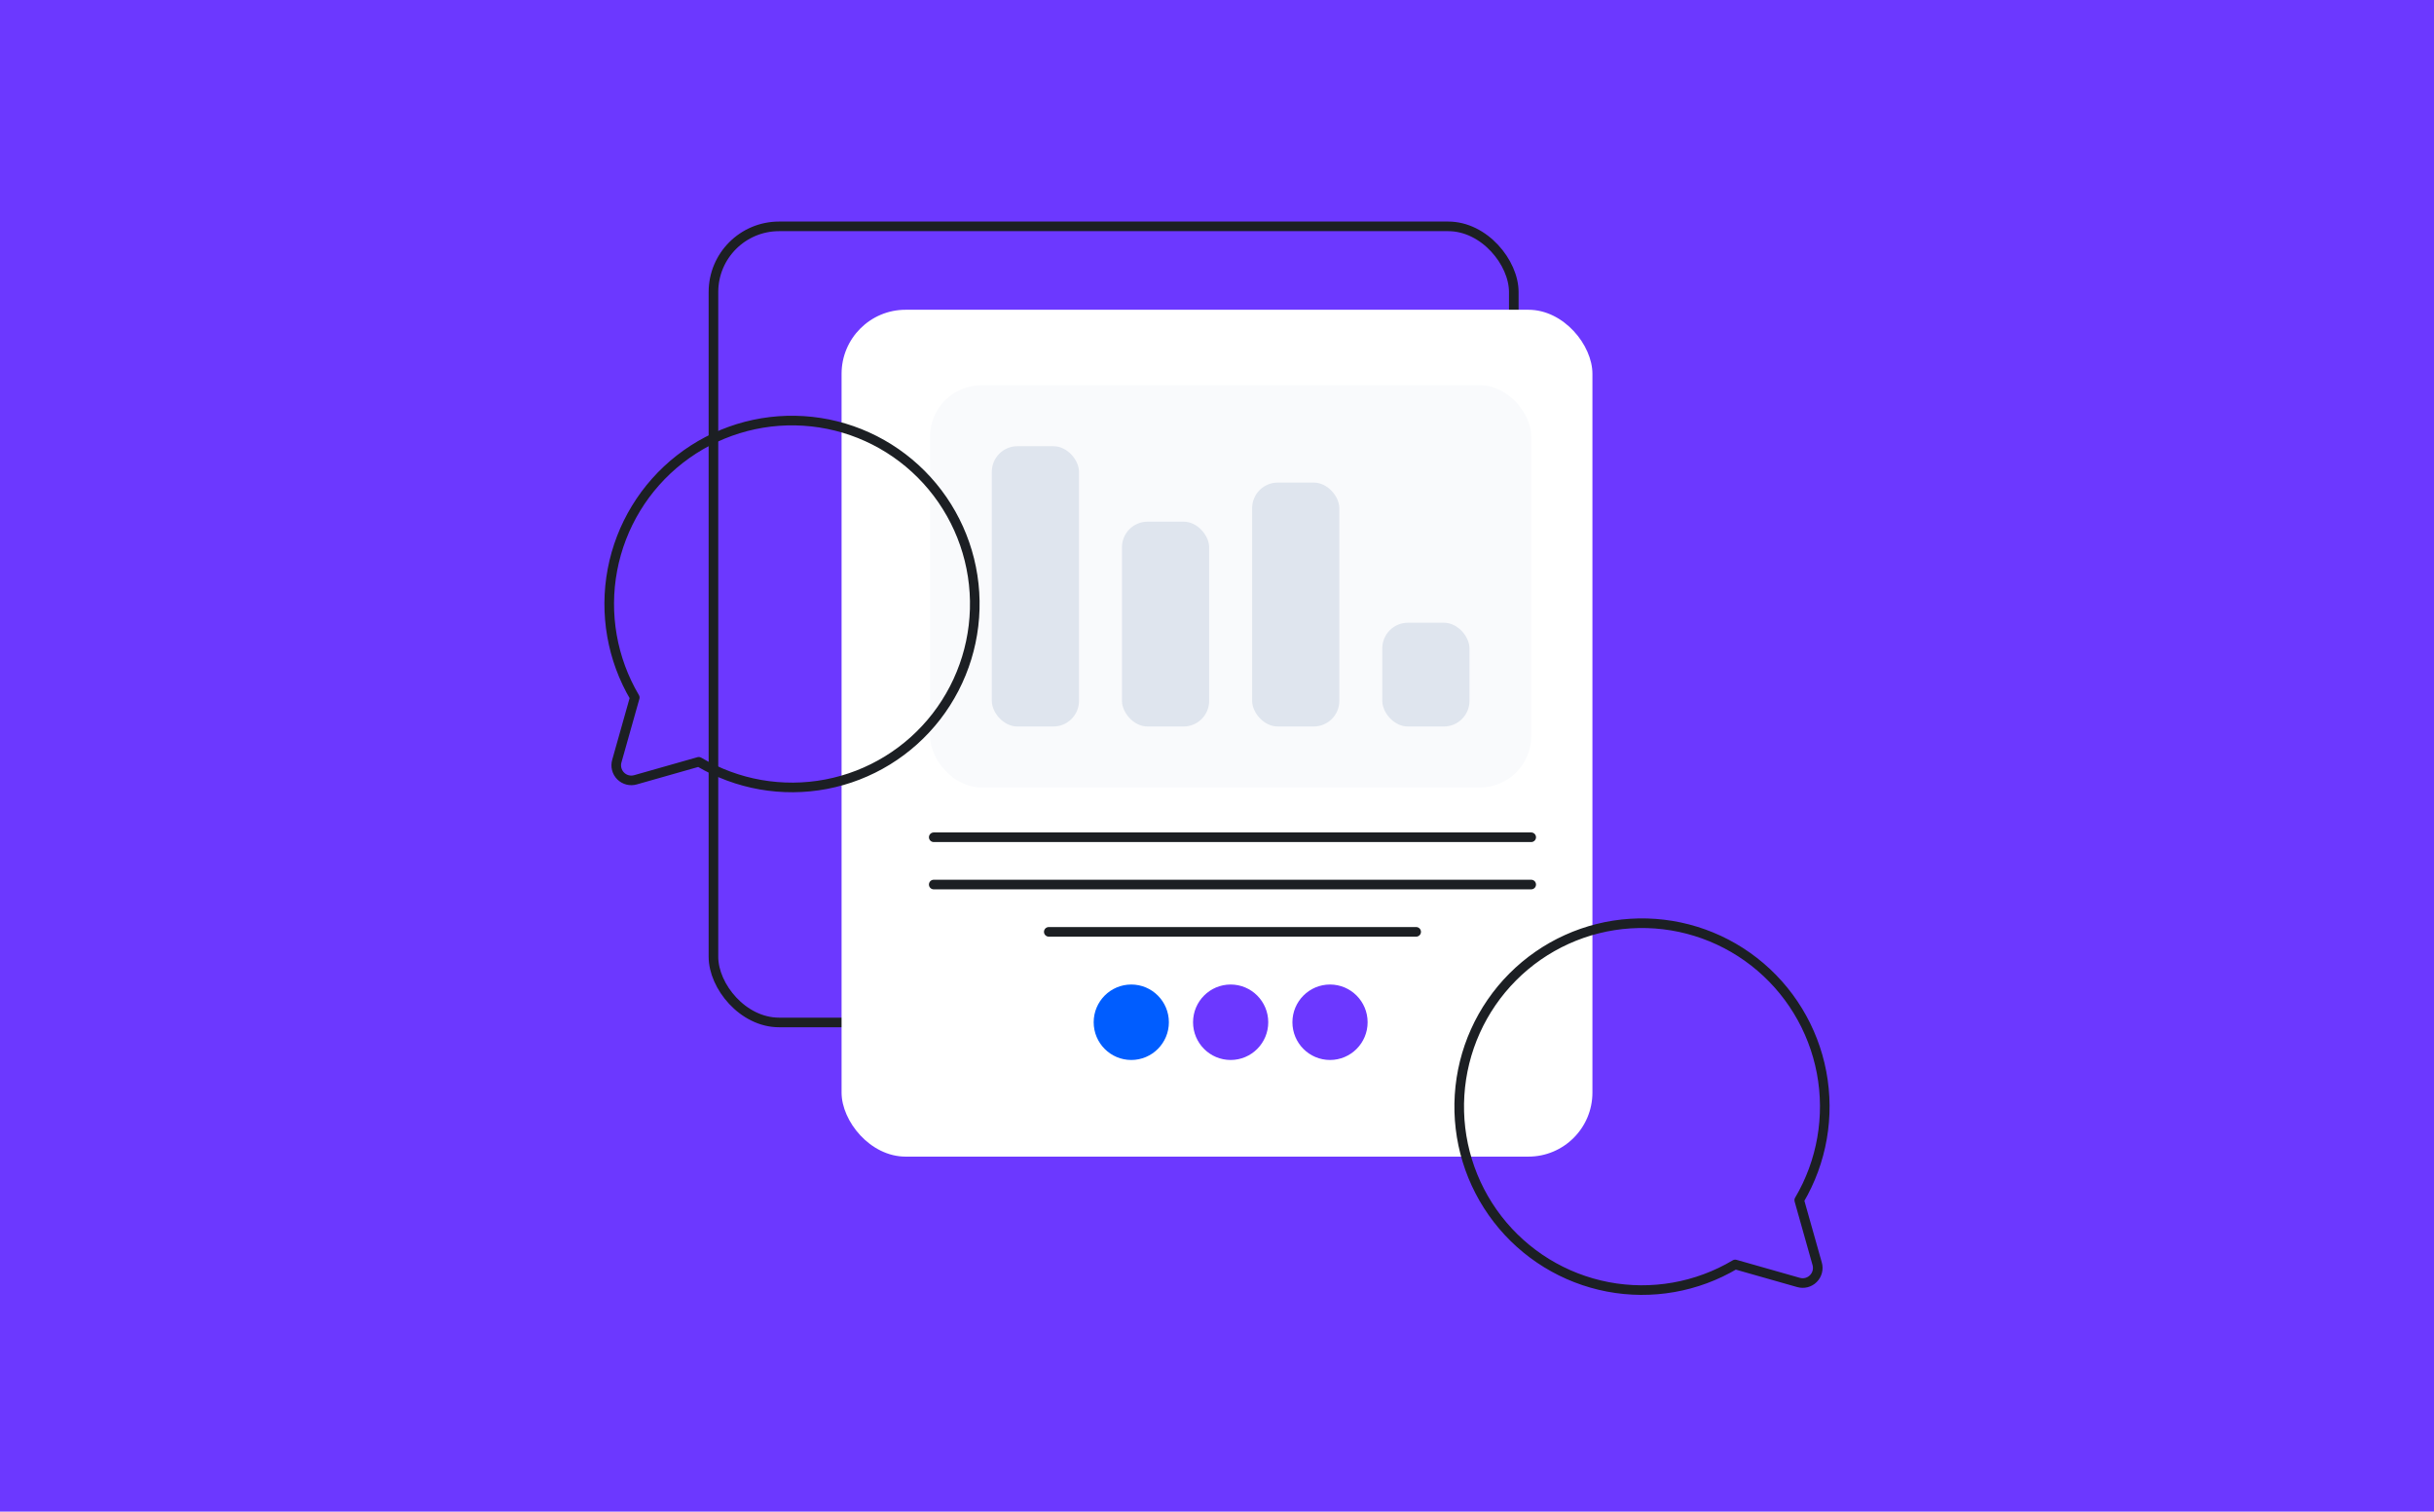
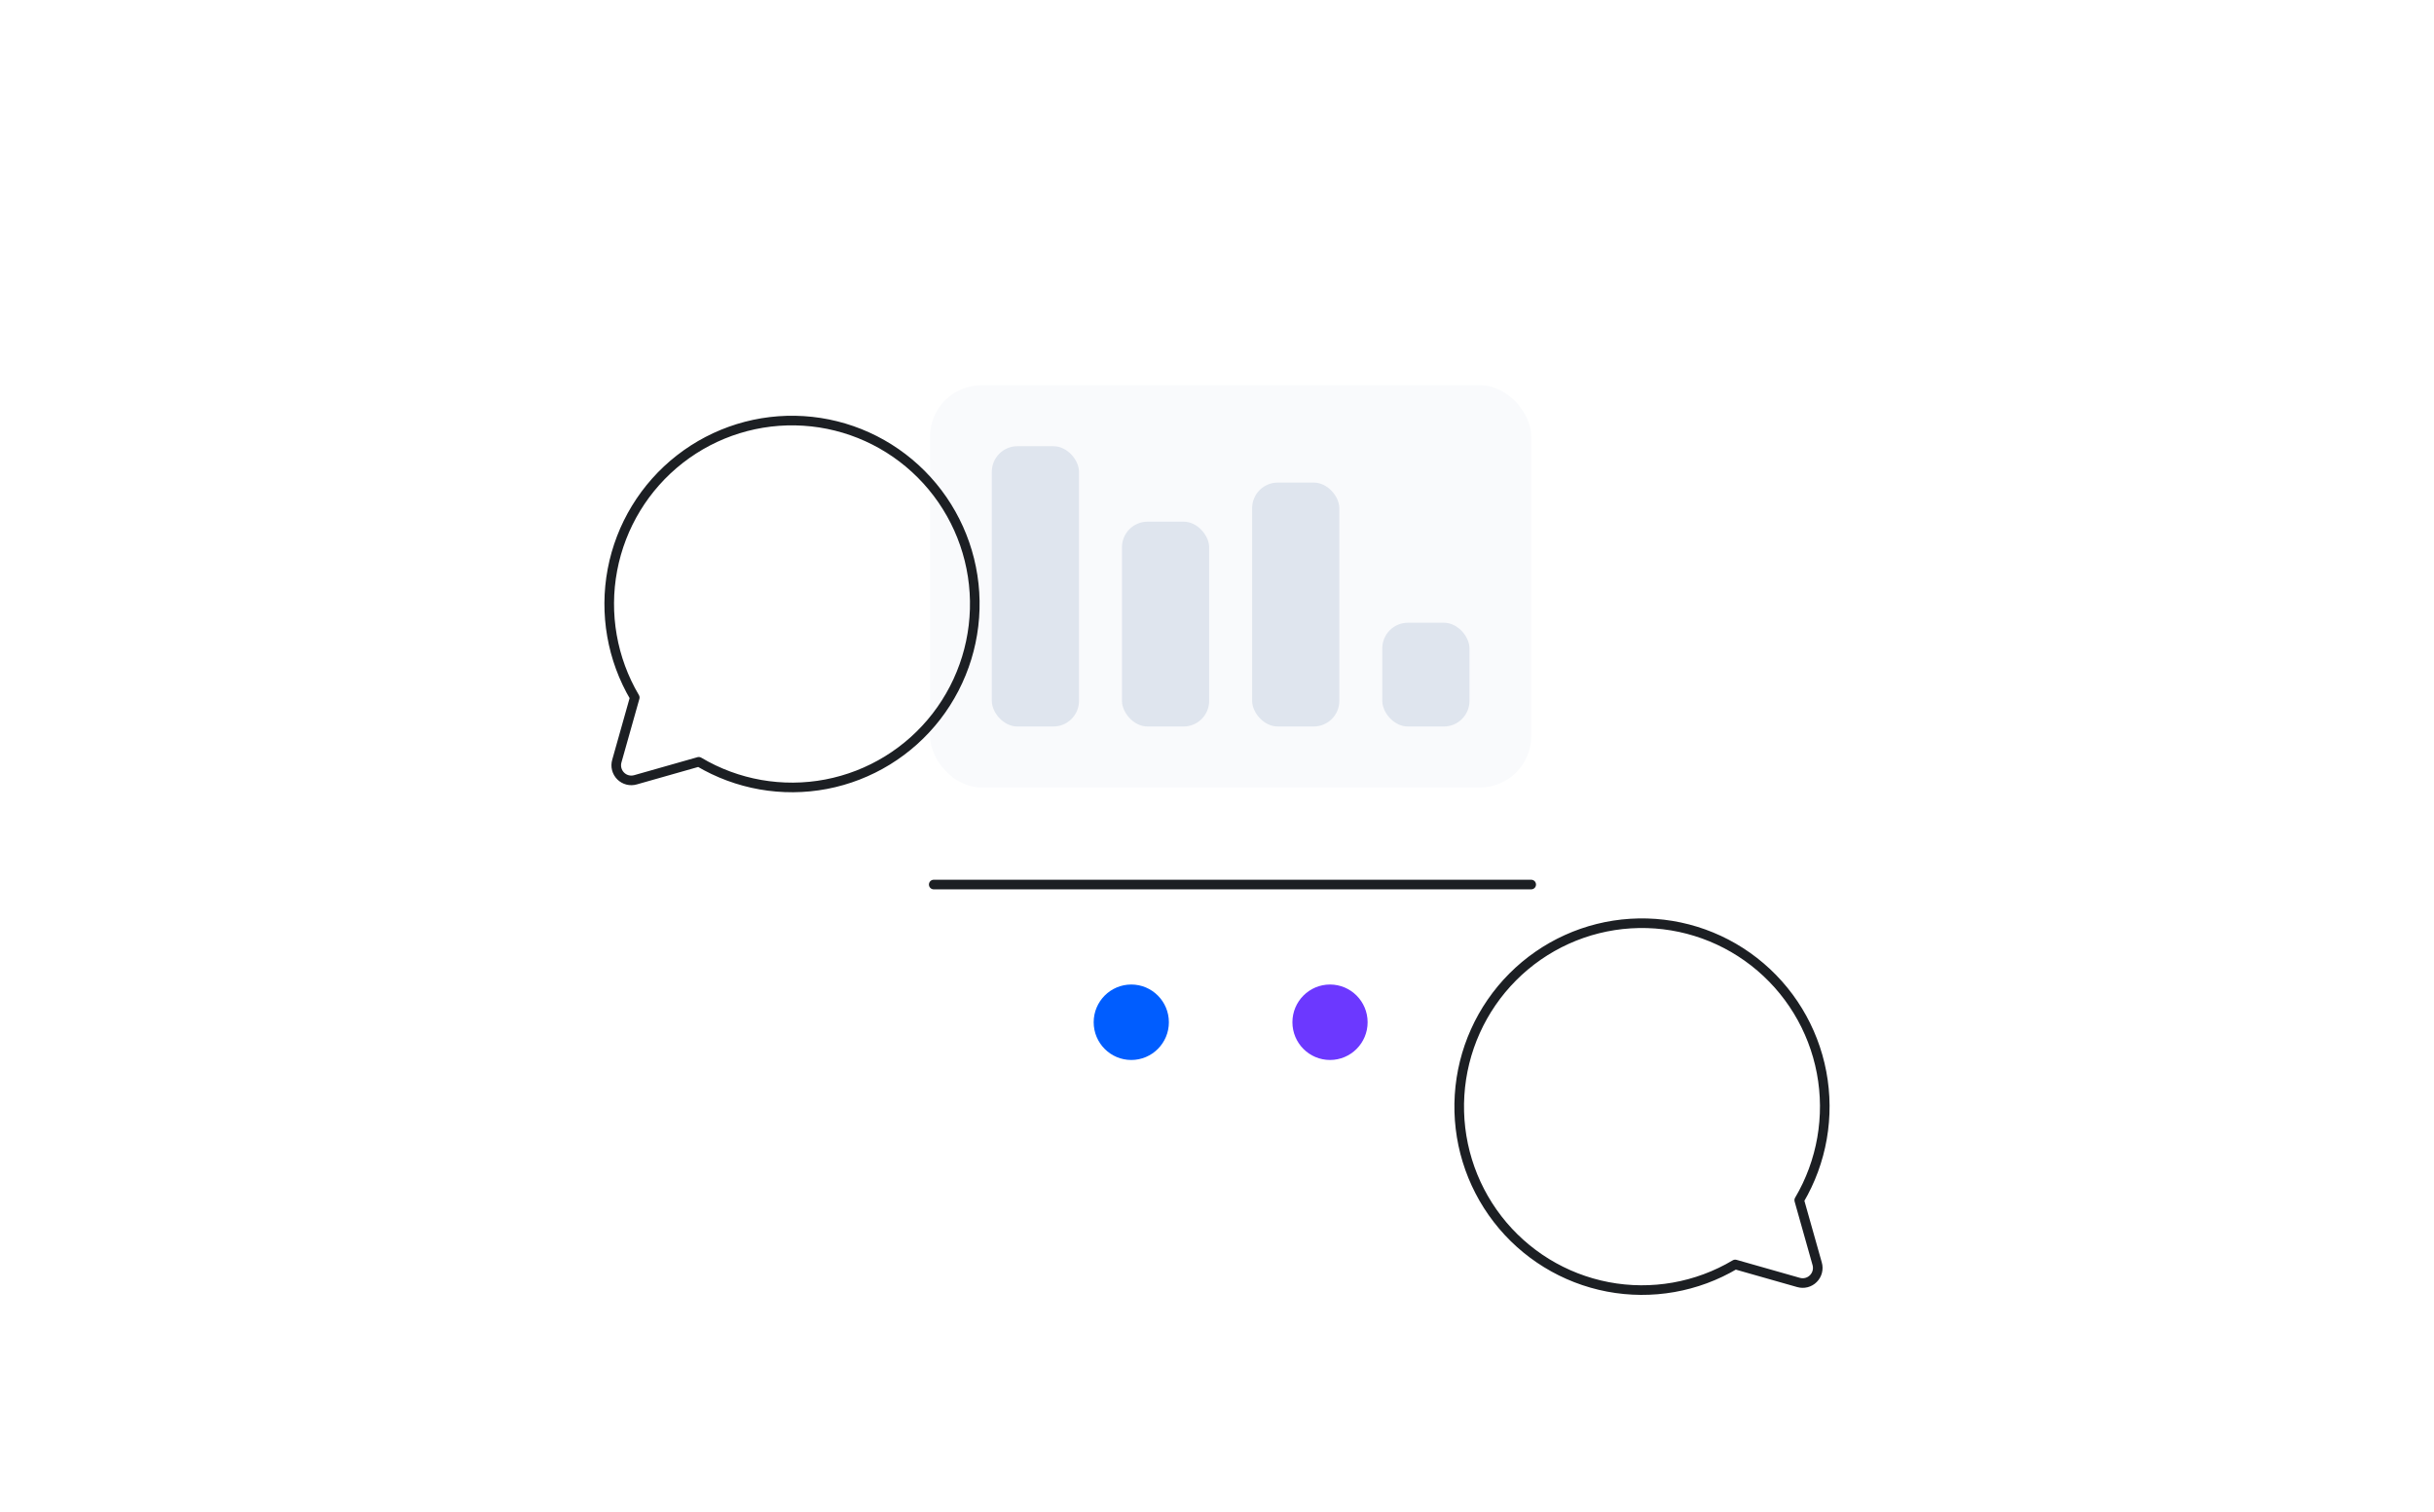
<svg xmlns="http://www.w3.org/2000/svg" width="380" height="236" viewBox="0 0 380 236" fill="none">
-   <path d="M0 0H380V236H0V0Z" fill="#6C38FF" />
-   <rect x="111.384" y="35.339" width="124.951" height="124.288" rx="10.25" stroke="#1C1F23" stroke-width="1.5" />
+   <path d="M0 0H380H0V0Z" fill="#6C38FF" />
  <rect x="131.388" y="48.36" width="117.224" height="132.214" rx="10" fill="white" />
  <rect x="145.207" y="60.147" width="93.848" height="62.79" rx="8" fill="#F9FAFC" />
  <rect x="154.843" y="69.661" width="13.613" height="43.761" rx="4" fill="#DFE5EE" />
  <rect x="175.164" y="81.443" width="13.613" height="31.979" rx="4" fill="#DFE5EE" />
  <rect x="195.485" y="75.341" width="13.613" height="38.08" rx="4" fill="#DFE5EE" />
  <rect x="215.805" y="97.222" width="13.613" height="16.2" rx="4" fill="#DFE5EE" />
-   <path d="M145.777 130.713L239.054 130.713" stroke="#1C1F23" stroke-width="1.5" stroke-linecap="round" />
  <path d="M145.777 138.097L239.054 138.097" stroke="#1C1F23" stroke-width="1.5" stroke-linecap="round" />
-   <path d="M163.737 145.482L221.094 145.482" stroke="#1C1F23" stroke-width="1.5" stroke-linecap="round" />
  <ellipse cx="176.617" cy="159.595" rx="5.87" ry="5.891" fill="#005DFF" />
-   <ellipse cx="192.131" cy="159.595" rx="5.87" ry="5.891" fill="#6C38FF" />
  <ellipse cx="207.644" cy="159.595" rx="5.87" ry="5.891" fill="#6C38FF" />
  <path d="M280.899 187.374C284.444 181.373 285.683 174.279 284.386 167.425C283.088 160.572 279.342 154.429 273.852 150.15C268.361 145.872 261.503 143.752 254.565 144.188C247.627 144.624 241.087 147.587 236.171 152.52C231.256 157.453 228.304 164.017 227.869 170.98C227.434 177.943 229.547 184.825 233.81 190.336C238.073 195.846 244.194 199.605 251.023 200.908C257.853 202.21 264.921 200.966 270.901 197.408L280.78 200.216C281.185 200.334 281.614 200.342 282.023 200.237C282.431 200.132 282.804 199.919 283.102 199.619C283.401 199.32 283.613 198.946 283.718 198.536C283.822 198.126 283.815 197.695 283.696 197.289L280.899 187.374Z" stroke="#1C1F23" stroke-width="1.5" stroke-linecap="round" stroke-linejoin="round" />
  <path d="M99.101 108.899C95.556 102.898 94.317 95.804 95.614 88.951C96.912 82.097 100.658 75.954 106.148 71.675C111.639 67.397 118.497 65.277 125.435 65.713C132.373 66.149 138.913 69.112 143.829 74.045C148.744 78.978 151.696 85.543 152.131 92.505C152.566 99.468 150.453 106.351 146.19 111.861C141.927 117.371 135.806 121.13 128.977 122.433C122.147 123.735 115.079 122.491 109.099 118.934L99.22 121.741C98.815 121.86 98.386 121.867 97.977 121.762C97.569 121.657 97.196 121.444 96.898 121.145C96.6 120.845 96.387 120.471 96.282 120.061C96.178 119.651 96.185 119.22 96.304 118.814L99.101 108.899Z" stroke="#1C1F23" stroke-width="1.5" stroke-linecap="round" stroke-linejoin="round" />
</svg>